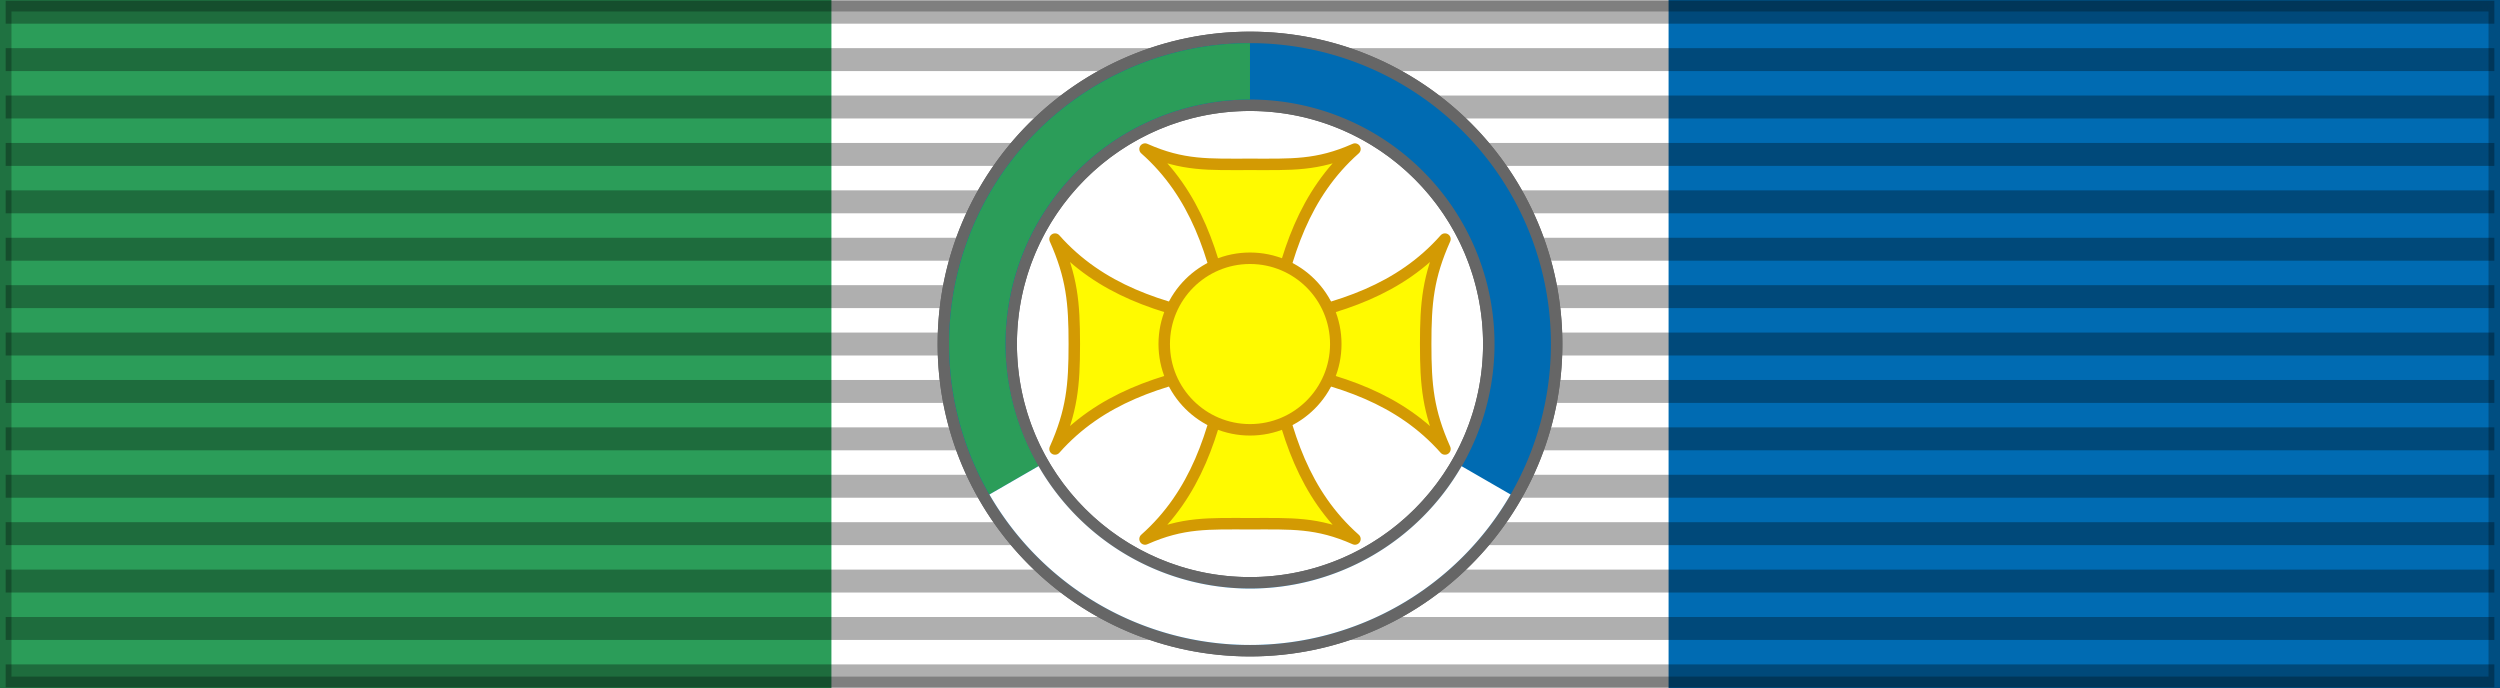
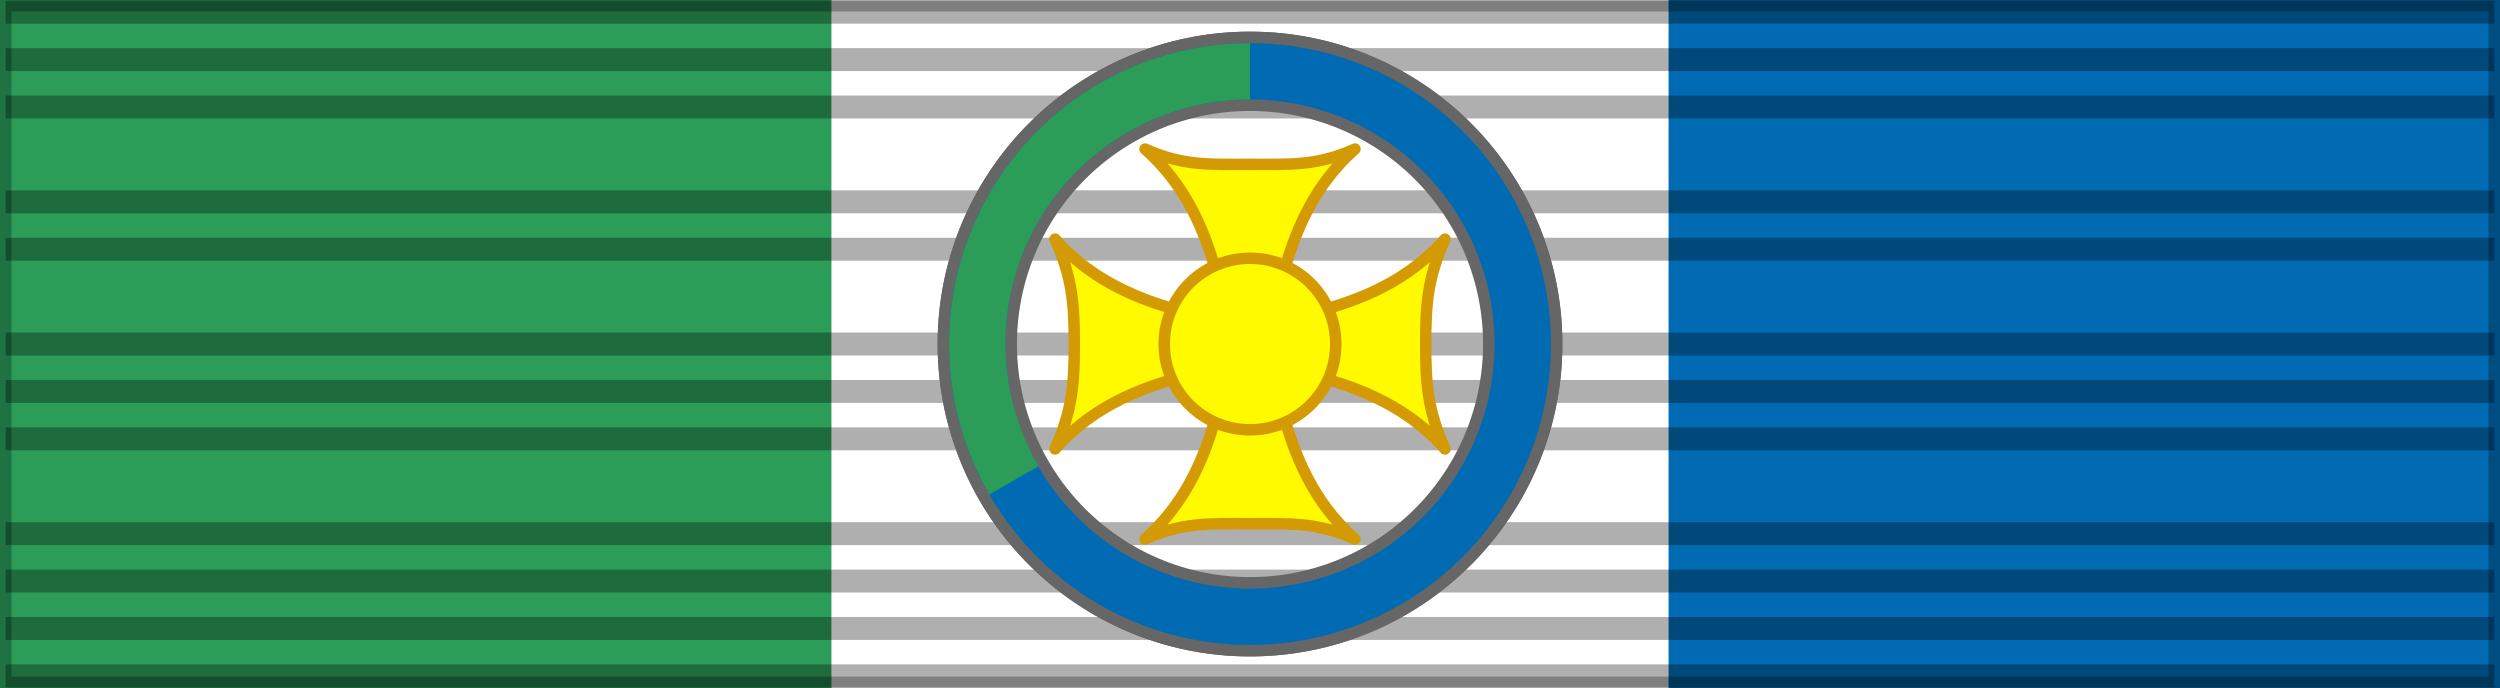
<svg xmlns="http://www.w3.org/2000/svg" xmlns:ns1="http://sodipodi.sourceforge.net/DTD/sodipodi-0.dtd" xmlns:ns2="http://www.inkscape.org/namespaces/inkscape" id="svg2" ns1:version="0.32" ns2:version="0.91 r13725" width="218" height="60" version="1.0" ns1:docname="BRA_OMFA_-_OMD_Gra-Cruz_BAR.svg" ns2:export-filename="D:\olek\Pulpit\svg\inne niż herby\bar\ribbons\kkk.png" ns2:export-xdpi="87.080002" ns2:export-ydpi="87.080002" ns2:output_extension="org.inkscape.output.svg.inkscape">
  <rect width="100%" height="100%" fill="#333333" stroke="none" />
  <defs id="defs5">
    <ns2:perspective ns1:type="inkscape:persp3d" ns2:vp_x="0 : 30 : 1" ns2:vp_y="0 : 1000 : 0" ns2:vp_z="218 : 30 : 1" ns2:persp3d-origin="109 : 20 : 1" id="perspective31" />
    <linearGradient id="linearGradient3114">
      <stop style="stop-color:#ffffff;stop-opacity:1;" offset="0" id="stop3116" />
      <stop id="stop3135" offset="0.615" style="stop-color:#ffffff;stop-opacity:1;" />
      <stop id="stop3133" offset="1" style="stop-color:#c8c8c8;stop-opacity:1;" />
    </linearGradient>
    <ns2:perspective id="perspective3257" ns2:persp3d-origin="372.04724 : 350.78739 : 1" ns2:vp_z="744.09448 : 526.18109 : 1" ns2:vp_y="0 : 1000 : 0" ns2:vp_x="0 : 526.18109 : 1" ns1:type="inkscape:persp3d" />
    <ns2:perspective id="perspective31-4" ns2:persp3d-origin="109 : 20 : 1" ns2:vp_z="218 : 30 : 1" ns2:vp_y="0 : 1000 : 0" ns2:vp_x="0 : 30 : 1" ns1:type="inkscape:persp3d" />
    <ns2:perspective ns1:type="inkscape:persp3d" ns2:vp_x="0 : 526.18109 : 1" ns2:vp_y="0 : 1000 : 0" ns2:vp_z="744.09448 : 526.18109 : 1" ns2:persp3d-origin="372.04724 : 350.78739 : 1" id="perspective3257-9" />
    <ns2:perspective id="perspective31-8" ns2:persp3d-origin="109 : 20 : 1" ns2:vp_z="218 : 30 : 1" ns2:vp_y="0 : 1000 : 0" ns2:vp_x="0 : 30 : 1" ns1:type="inkscape:persp3d" />
    <ns2:perspective ns1:type="inkscape:persp3d" ns2:vp_x="0 : 526.18109 : 1" ns2:vp_y="0 : 1000 : 0" ns2:vp_z="744.09448 : 526.18109 : 1" ns2:persp3d-origin="372.04724 : 350.78739 : 1" id="perspective3257-0" />
    <ns2:perspective id="perspective31-3" ns2:persp3d-origin="109 : 20 : 1" ns2:vp_z="218 : 30 : 1" ns2:vp_y="0 : 1000 : 0" ns2:vp_x="0 : 30 : 1" ns1:type="inkscape:persp3d" />
    <ns2:perspective ns1:type="inkscape:persp3d" ns2:vp_x="0 : 526.18109 : 1" ns2:vp_y="0 : 1000 : 0" ns2:vp_z="744.09448 : 526.18109 : 1" ns2:persp3d-origin="372.04724 : 350.78739 : 1" id="perspective3257-7" />
  </defs>
  <ns1:namedview ns2:window-height="705" ns2:window-width="1366" ns2:pageshadow="2" ns2:pageopacity="0.0" borderopacity="1.0" bordercolor="#666666" pagecolor="#ffffff" id="base" borderlayer="top" ns2:zoom="4.0654711" ns2:cx="109" ns2:cy="30" ns2:window-x="-8" ns2:window-y="-8" ns2:current-layer="layer1" showguides="true" ns2:guide-bbox="true" showgrid="false" ns2:window-maximized="1" />
  <g ns2:groupmode="layer" id="layer4" ns2:label="f" style="display:inline" ns1:insensitive="true">
    <g id="g7112" transform="translate(-6.39e-2,-7.5)" />
  </g>
  <g ns2:groupmode="layer" id="layer3" ns2:label="d" style="display:inline" ns1:insensitive="true">
    <path style="display:inline;overflow:visible;visibility:visible;fill:#2b9d59;fill-opacity:1;fill-rule:evenodd;stroke:none;stroke-width:2;marker:none" d="M 109,0 0,0 0,60 109,60 109,0 Z" id="path3782" ns2:connector-curvature="0" />
    <path style="display:inline;overflow:visible;visibility:visible;fill:#006bb2;fill-opacity:1;fill-rule:evenodd;stroke:none;stroke-width:2;marker:none" d="m 109,0 0,60 109,0 0,-60 -109,0 z" id="rect3997" ns2:connector-curvature="0" />
    <rect y="0" x="72.5" height="60" width="73" id="rect3265" style="display:inline;overflow:visible;visibility:visible;fill:#ffffff;fill-opacity:1;fill-rule:evenodd;stroke:none;stroke-width:2;marker:none" />
    <rect y="0" x="0" height="60" width="218" id="rect3191" style="display:inline;overflow:visible;visibility:visible;fill:none;stroke:#000000;stroke-width:2;stroke-linecap:butt;stroke-linejoin:miter;stroke-miterlimit:4;stroke-dasharray:none;stroke-dashoffset:0;stroke-opacity:0.275;marker:none" />
  </g>
  <g ns2:groupmode="layer" id="layer1" ns2:label="napisy">
    <g id="g2404" style="fill:none;stroke:#000000;stroke-opacity:0.314">
      <path id="path1327" d="m 0.494,1.064 217.013,0" style="fill:none;stroke:#000000;stroke-width:2;stroke-linecap:butt;stroke-linejoin:miter;stroke-miterlimit:4;stroke-dasharray:none;stroke-opacity:0.314" ns2:connector-curvature="0" />
      <path id="path1329" d="m 0.494,58.936 217.013,0" style="fill:none;stroke:#000000;stroke-width:2;stroke-linecap:butt;stroke-linejoin:miter;stroke-miterlimit:4;stroke-dasharray:none;stroke-opacity:0.314" ns2:connector-curvature="0" />
      <path id="path1331" d="m 0.494,5.198 217.013,0" style="fill:none;stroke:#000000;stroke-width:2;stroke-linecap:butt;stroke-linejoin:miter;stroke-miterlimit:4;stroke-dasharray:none;stroke-opacity:0.314" ns2:connector-curvature="0" />
      <path id="path1333" d="m 0.494,9.331 217.013,0" style="fill:none;stroke:#000000;stroke-width:2;stroke-linecap:butt;stroke-linejoin:miter;stroke-miterlimit:4;stroke-dasharray:none;stroke-opacity:0.314" ns2:connector-curvature="0" />
-       <path id="path1335" d="m 0.494,13.465 217.013,0" style="fill:none;stroke:#000000;stroke-width:2;stroke-linecap:butt;stroke-linejoin:miter;stroke-miterlimit:4;stroke-dasharray:none;stroke-opacity:0.314" ns2:connector-curvature="0" />
      <path id="path1337" d="m 0.494,17.599 217.013,0" style="fill:none;stroke:#000000;stroke-width:2;stroke-linecap:butt;stroke-linejoin:miter;stroke-miterlimit:4;stroke-dasharray:none;stroke-opacity:0.314" ns2:connector-curvature="0" />
      <path id="path1339" d="m 0.494,21.733 217.013,0" style="fill:none;stroke:#000000;stroke-width:2;stroke-linecap:butt;stroke-linejoin:miter;stroke-miterlimit:4;stroke-dasharray:none;stroke-opacity:0.314" ns2:connector-curvature="0" />
-       <path id="path1341" d="m 0.494,25.866 217.013,0" style="fill:none;stroke:#000000;stroke-width:2;stroke-linecap:butt;stroke-linejoin:miter;stroke-miterlimit:4;stroke-dasharray:none;stroke-opacity:0.314" ns2:connector-curvature="0" />
      <path id="path1343" d="M 0.494,30 217.506,30" style="fill:none;stroke:#000000;stroke-width:2;stroke-linecap:butt;stroke-linejoin:miter;stroke-miterlimit:4;stroke-dasharray:none;stroke-opacity:0.314" ns2:connector-curvature="0" />
      <path id="path1345" d="m 0.494,34.134 217.013,0" style="fill:none;stroke:#000000;stroke-width:2;stroke-linecap:butt;stroke-linejoin:miter;stroke-miterlimit:4;stroke-dasharray:none;stroke-opacity:0.314" ns2:connector-curvature="0" />
      <path id="path1347" d="m 0.494,38.267 217.013,0" style="fill:none;stroke:#000000;stroke-width:2;stroke-linecap:butt;stroke-linejoin:miter;stroke-miterlimit:4;stroke-dasharray:none;stroke-opacity:0.314" ns2:connector-curvature="0" />
-       <path id="path1349" d="m 0.494,42.401 217.013,0" style="fill:none;stroke:#000000;stroke-width:2;stroke-linecap:butt;stroke-linejoin:miter;stroke-miterlimit:4;stroke-dasharray:none;stroke-opacity:0.314" ns2:connector-curvature="0" />
      <path id="path1351" d="m 0.494,46.535 217.013,0" style="fill:none;stroke:#000000;stroke-width:2;stroke-linecap:butt;stroke-linejoin:miter;stroke-miterlimit:4;stroke-dasharray:none;stroke-opacity:0.314" ns2:connector-curvature="0" />
      <path id="path1353" d="m 0.494,50.669 217.013,0" style="fill:none;stroke:#000000;stroke-width:2;stroke-linecap:butt;stroke-linejoin:miter;stroke-miterlimit:4;stroke-dasharray:none;stroke-opacity:0.314" ns2:connector-curvature="0" />
      <path id="path1355" d="m 0.494,54.802 217.013,0" style="fill:none;stroke:#000000;stroke-width:2;stroke-linecap:butt;stroke-linejoin:miter;stroke-miterlimit:4;stroke-dasharray:none;stroke-opacity:0.314" ns2:connector-curvature="0" />
    </g>
    <g ns2:label="napisy" id="layer1-6">
      <g transform="translate(35.311,-65.3)" id="g4205">
-         <circle style="display:inline;overflow:visible;visibility:visible;fill:#ffffff;fill-opacity:1;fill-rule:evenodd;stroke:#666666;stroke-width:2;stroke-linecap:butt;stroke-linejoin:miter;stroke-miterlimit:4;stroke-dasharray:none;stroke-dashoffset:0;stroke-opacity:1;marker:none;marker-start:none;marker-mid:none;marker-end:none" id="path5857" cx="73.689" cy="95.3" r="21.322" />
        <circle style="display:inline;overflow:visible;visibility:visible;fill:none;fill-opacity:1;fill-rule:evenodd;stroke:#666666;stroke-width:2;stroke-linecap:butt;stroke-linejoin:miter;stroke-miterlimit:4;stroke-dasharray:none;stroke-dashoffset:0;stroke-opacity:1;marker:none;marker-start:none;marker-mid:none;marker-end:none" id="path4982" cx="73.689" cy="95.3" r="26.24" />
        <path id="path3500" d="M 73.689,69.06 A 26.24,26.24 0 0 0 47.449,95.3 26.24,26.24 0 0 0 73.689,121.54 26.24,26.24 0 0 0 99.929,95.3 26.24,26.24 0 0 0 73.689,69.06 Z m 0,4.918 A 21.322,21.322 0 0 1 95.011,95.3 21.322,21.322 0 0 1 73.689,116.622 21.322,21.322 0 0 1 52.367,95.3 21.322,21.322 0 0 1 73.689,73.978 Z" style="display:inline;overflow:visible;visibility:visible;fill:none;fill-opacity:1;fill-rule:evenodd;stroke:#666666;stroke-width:2;stroke-linecap:butt;stroke-linejoin:miter;stroke-miterlimit:4;stroke-dasharray:none;stroke-dashoffset:0;stroke-opacity:1;marker:none;marker-start:none;marker-mid:none;marker-end:none" ns2:connector-curvature="0" />
        <g id="g3506" transform="translate(187.336,-53.395)">
          <path id="path3494" d="m -113.647,122.455 a 26.24,26.24 0 0 0 -26.24,26.24 26.24,26.24 0 0 0 26.24,26.24 26.24,26.24 0 0 0 26.24,-26.24 26.24,26.24 0 0 0 -26.24,-26.24 z m 0,4.918 a 21.322,21.322 0 0 1 21.322,21.322 21.322,21.322 0 0 1 -21.322,21.322 21.322,21.322 0 0 1 -21.322,-21.322 21.322,21.322 0 0 1 21.322,-21.322 z" style="display:inline;overflow:visible;visibility:visible;fill:#006bb2;fill-opacity:1;fill-rule:evenodd;stroke:none;stroke-width:0.981;stroke-linecap:butt;stroke-linejoin:miter;stroke-miterlimit:4;stroke-dasharray:none;stroke-dashoffset:0;stroke-opacity:1;marker:none;marker-start:none;marker-mid:none;marker-end:none" ns2:connector-curvature="0" />
          <path id="path3496" d="m -113.647,122.455 a 26.24,26.24 0 0 0 -22.725,13.119 26.24,26.24 0 0 0 0,26.24 l 4.283,-2.473 a 21.322,21.322 0 0 1 -2.881,-10.646 21.322,21.322 0 0 1 21.322,-21.322 l 0,-4.918 z" style="display:inline;overflow:visible;visibility:visible;fill:#2b9d59;fill-opacity:1;fill-rule:evenodd;stroke:none;stroke-width:0.981;stroke-linecap:butt;stroke-linejoin:miter;stroke-miterlimit:4;stroke-dasharray:none;stroke-dashoffset:0;stroke-opacity:1;marker:none;marker-start:none;marker-mid:none;marker-end:none" ns2:connector-curvature="0" />
-           <path id="path3498" d="m -132.088,159.342 -4.283,2.473 a 26.24,26.24 0 0 0 22.725,13.121 26.24,26.24 0 0 0 22.725,-13.121 l -4.275,-2.469 a 21.322,21.322 0 0 1 -18.449,10.672 21.322,21.322 0 0 1 -18.441,-10.676 z" style="display:inline;overflow:visible;visibility:visible;fill:#ffffff;fill-opacity:1;fill-rule:evenodd;stroke:none;stroke-width:0.981;stroke-linecap:butt;stroke-linejoin:miter;stroke-miterlimit:4;stroke-dasharray:none;stroke-dashoffset:0;stroke-opacity:1;marker:none;marker-start:none;marker-mid:none;marker-end:none" ns2:connector-curvature="0" />
        </g>
      </g>
      <g transform="matrix(0.68,0,0,0.68,77.063,-48.276)" style="fill:#fffa00;fill-opacity:1;stroke:#d39a03;stroke-width:1.471;stroke-miterlimit:4;stroke-dasharray:none;stroke-opacity:1" id="g4228">
        <path class="fil0" d="m 69.495,115.112 c 0,-5.327 0.308,-8.592 2.472,-13.458 -5.769,6.519 -13.538,8.929 -22.087,10.544 1.615,-8.548 4.034,-16.317 10.544,-22.087 -4.865,2.163 -8.131,1.959 -13.458,1.959 -5.327,0 -8.592,0.204 -13.458,-1.959 6.519,5.769 8.929,13.538 10.544,22.087 -8.548,-1.615 -16.317,-4.034 -22.087,-10.544 2.163,4.865 2.472,8.131 2.472,13.458 0,5.327 -0.308,8.592 -2.472,13.458 5.769,-6.519 13.538,-8.929 22.087,-10.544 -1.615,8.548 -4.034,16.317 -10.544,22.087 4.865,-2.163 8.131,-1.959 13.458,-1.959 5.327,0 8.592,-0.204 13.458,1.959 -6.519,-5.769 -8.929,-13.538 -10.544,-22.087 8.548,1.615 16.317,4.034 22.087,10.544 -2.163,-4.865 -2.472,-8.131 -2.472,-13.458 z" id="path42" ns2:connector-curvature="0" style="clip-rule:evenodd;fill:#fffa00;fill-opacity:1;fill-rule:evenodd;stroke:#d39a03;stroke-width:1.471;stroke-linecap:round;stroke-linejoin:round;stroke-miterlimit:4;stroke-dasharray:none;stroke-opacity:1;image-rendering:optimizeQuality;shape-rendering:geometricPrecision;text-rendering:geometricPrecision" ns1:nodetypes="scccscccscccscccs" />
        <circle style="opacity:1;fill:#fffa00;fill-opacity:1;fill-rule:nonzero;stroke:#d39a03;stroke-width:1.471;stroke-linecap:round;stroke-linejoin:round;stroke-miterlimit:4;stroke-dasharray:none;stroke-dashoffset:0;stroke-opacity:1" id="path4220" cx="46.967" cy="115.112" r="11" />
      </g>
    </g>
  </g>
</svg>